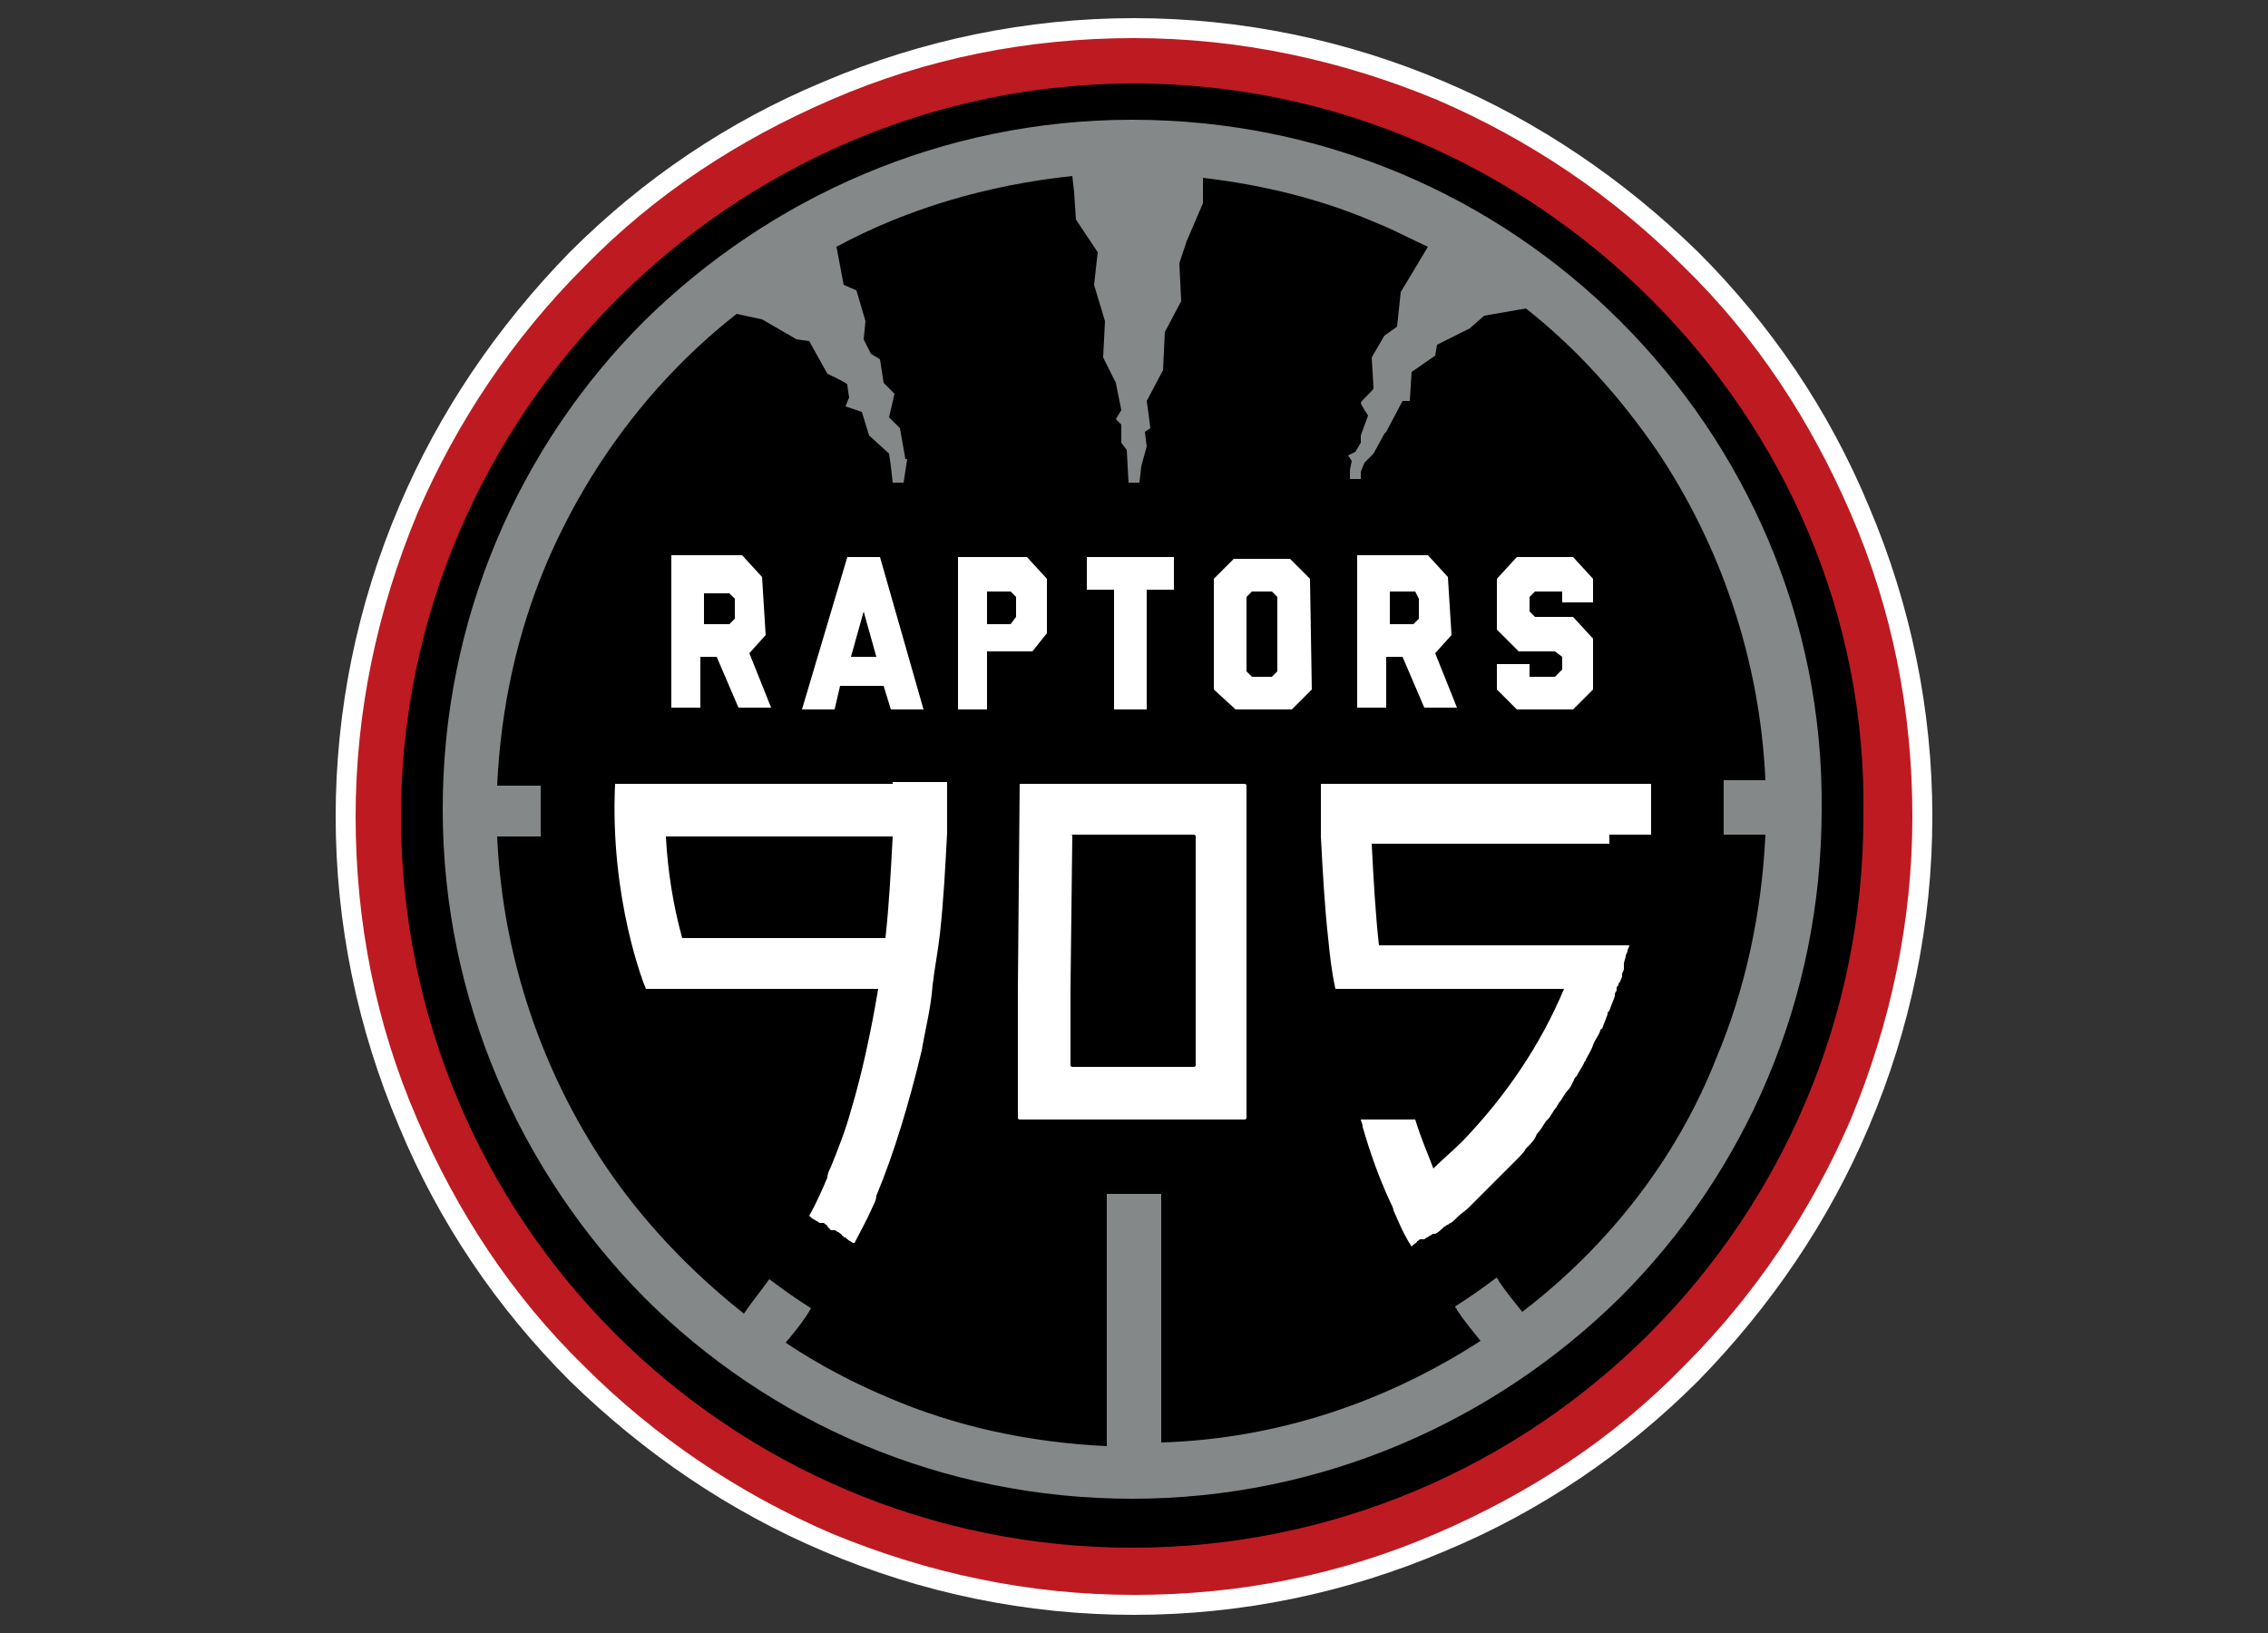
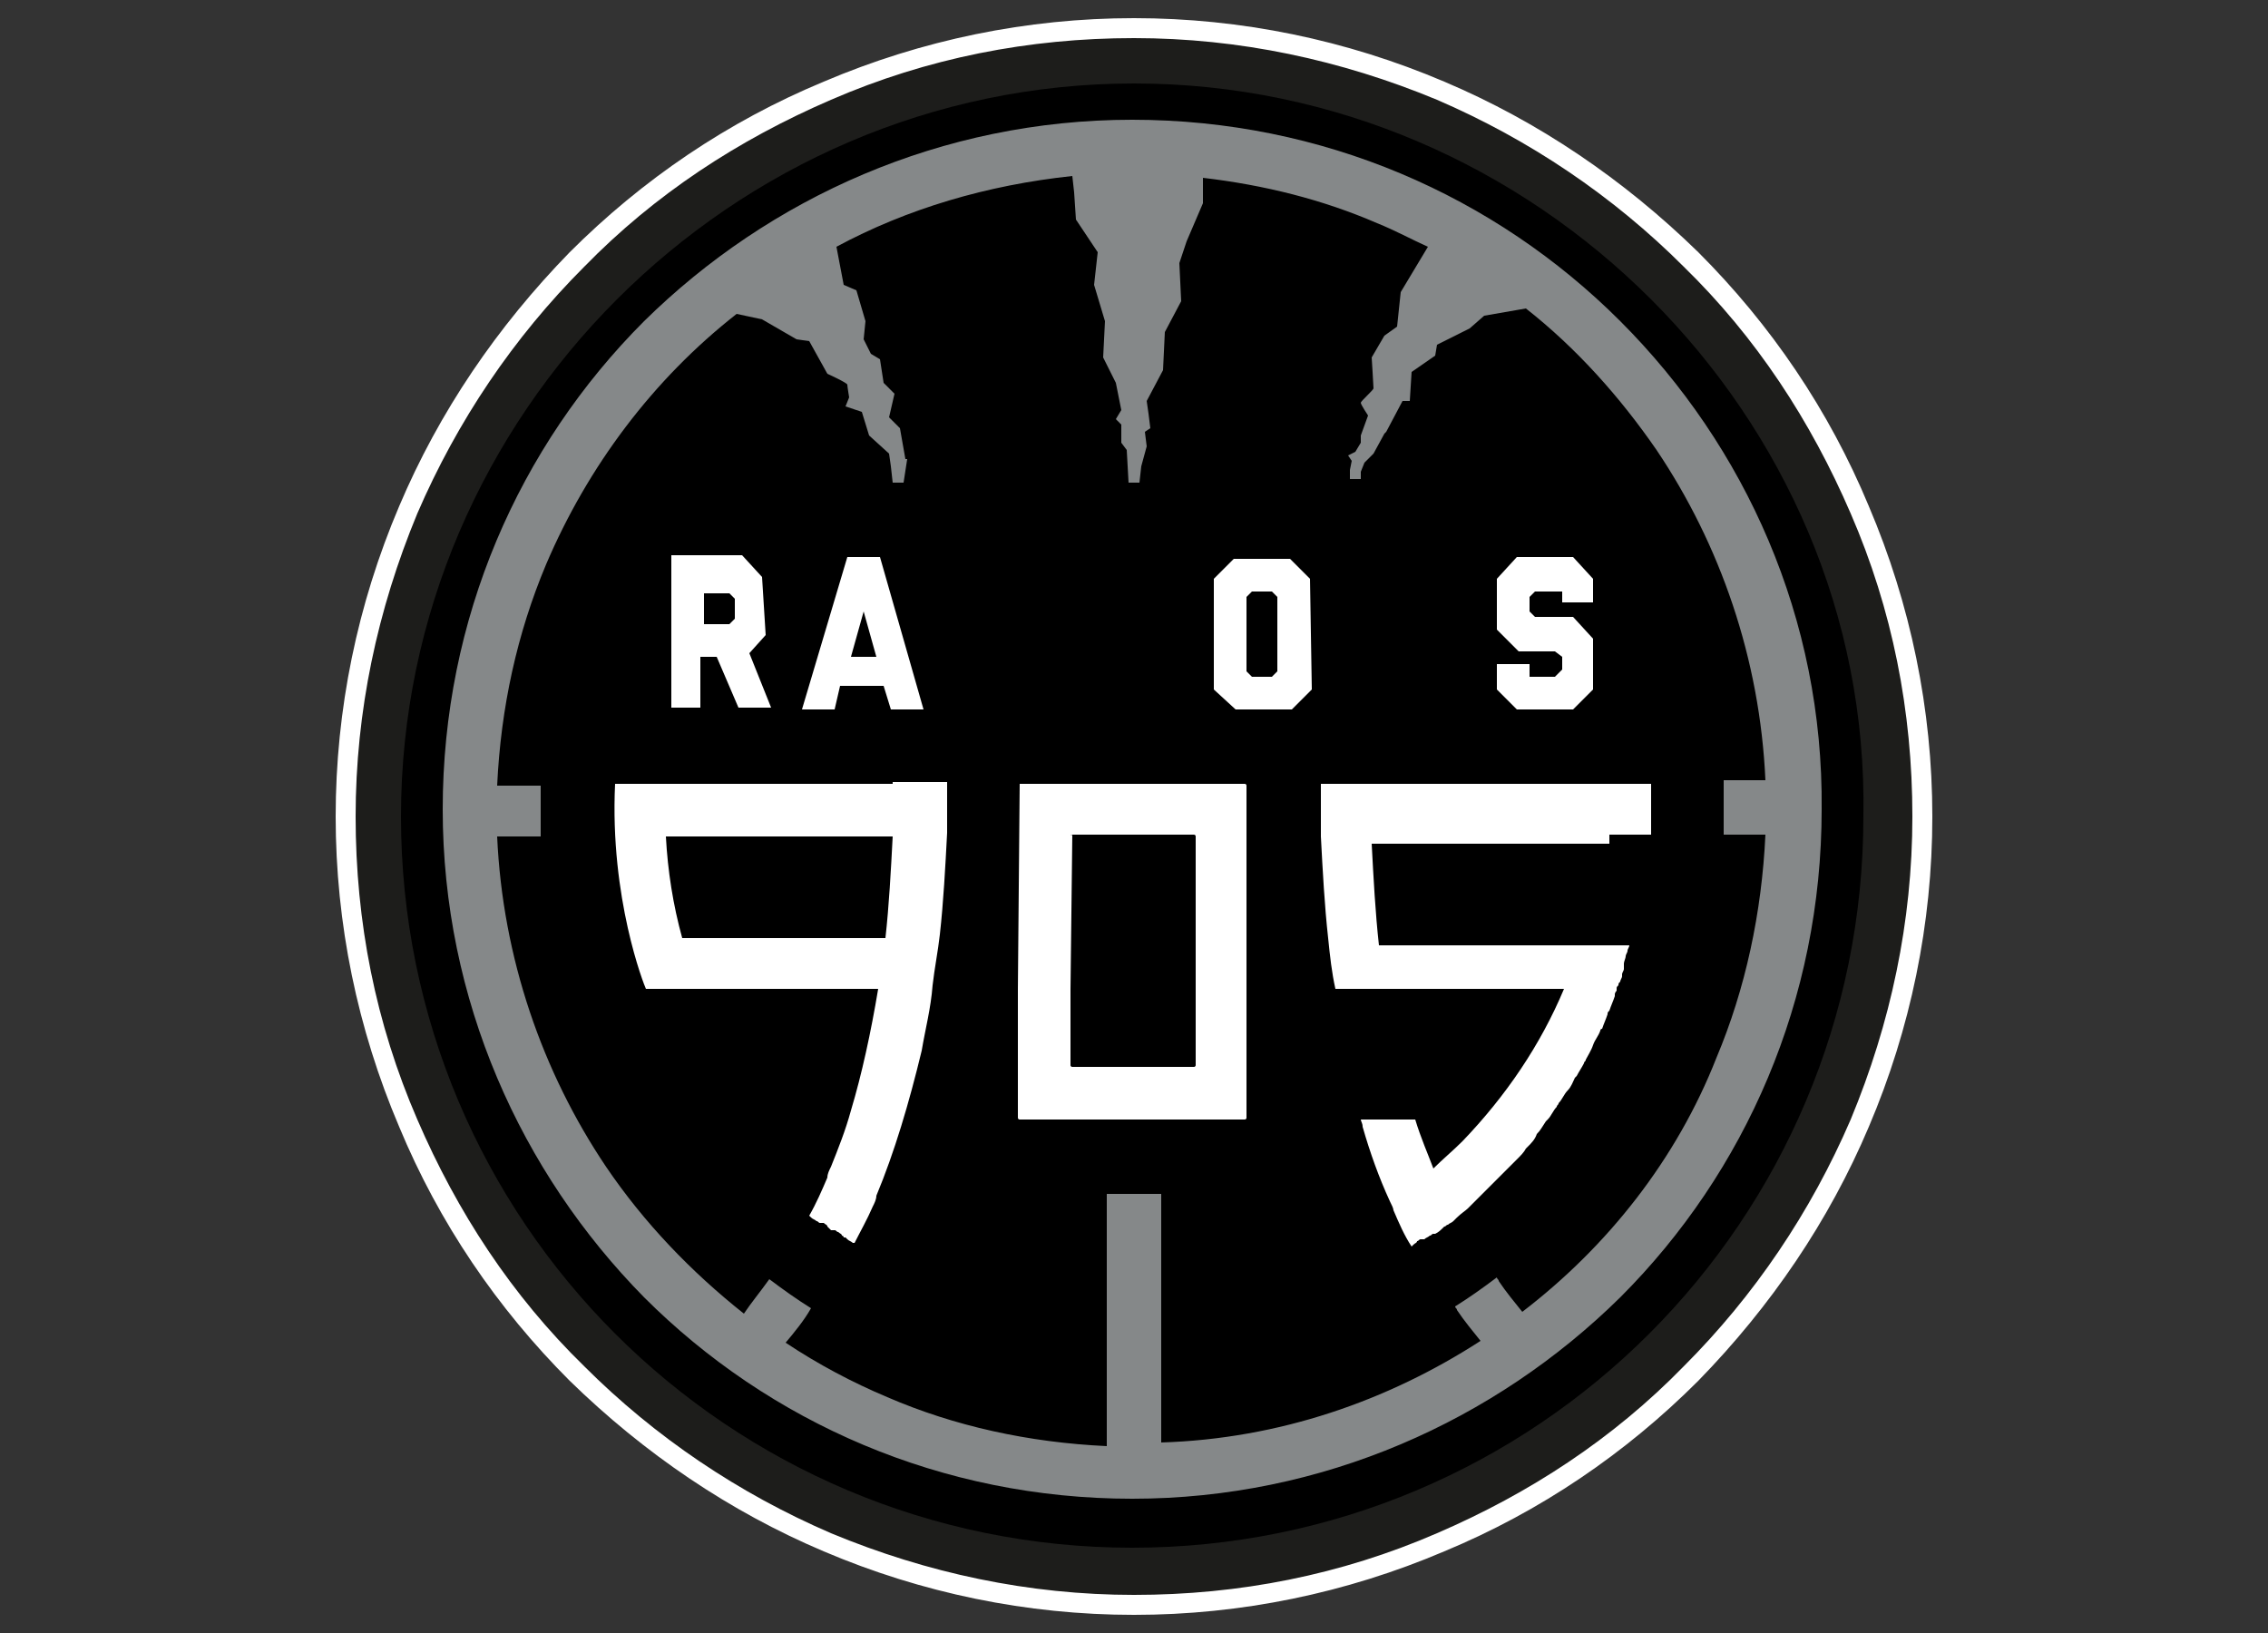
<svg xmlns="http://www.w3.org/2000/svg" version="1.1" baseProfile="tiny" id="Layer_1" x="0px" y="0px" viewBox="0 0 125 90" xml:space="preserve">
  <rect x="0" y="0" width="125" height="90" fill="#333333" stroke="none" />
  <g>
    <g>
      <path fill="#1D1D1B" d="M102.5,28.1c-2.2-5.2-5.3-9.8-9.3-13.8c-4-4-8.6-7.1-13.8-9.3c-5.4-2.3-11-3.4-16.9-3.4h0    C56.6,1.6,51,2.7,45.6,5c-5.2,2.2-9.8,5.3-13.8,9.3c-4,4-7.1,8.6-9.3,13.8c-2.3,5.4-3.4,11-3.4,16.9c0,5.9,1.1,11.5,3.4,16.9    c2.2,5.2,5.3,9.8,9.3,13.8c4,4,8.6,7.1,13.8,9.3c5.4,2.3,11,3.4,16.9,3.4c5.9,0,11.6-1.1,16.9-3.4c5.2-2.2,9.8-5.3,13.8-9.3    c4-4,7.1-8.6,9.3-13.8c2.3-5.4,3.4-11,3.4-16.9C105.9,39.1,104.8,33.5,102.5,28.1" />
    </g>
    <g>
      <g>
-         <path fill="#BD1B21" d="M102.5,28.1c-2.2-5.2-5.3-9.8-9.3-13.8c-4-4-8.6-7.1-13.8-9.3c-5.4-2.3-11-3.4-16.9-3.4h0     C56.6,1.6,51,2.7,45.6,5c-5.2,2.2-9.8,5.3-13.8,9.3c-4,4-7.1,8.6-9.3,13.8c-2.3,5.4-3.4,11-3.4,16.9c0,5.9,1.1,11.5,3.4,16.9     c2.2,5.2,5.3,9.8,9.3,13.8c4,4,8.6,7.1,13.8,9.3c5.4,2.3,11,3.4,16.9,3.4c5.9,0,11.6-1.1,16.9-3.4c5.2-2.2,9.8-5.3,13.8-9.3     c4-4,7.1-8.6,9.3-13.8c2.3-5.4,3.4-11,3.4-16.9C105.9,39.1,104.8,33.5,102.5,28.1" />
        <path fill="#FFFFFF" d="M62.5,89c-5.9,0-11.7-1.2-17.1-3.5c-5.2-2.2-9.9-5.4-14-9.4c-4-4-7.2-8.7-9.4-14     c-2.3-5.4-3.5-11.2-3.5-17.1c0-5.9,1.2-11.7,3.5-17.1c2.2-5.2,5.4-9.9,9.4-14c4-4,8.7-7.2,14-9.4C50.8,2.2,56.6,1,62.5,1     c5.9,0,11.7,1.2,17.1,3.5c5.2,2.2,9.9,5.4,14,9.4c4,4,7.2,8.7,9.4,14c2.3,5.4,3.5,11.2,3.5,17.1c0,5.9-1.2,11.7-3.5,17.1     c-2.2,5.2-5.4,9.9-9.4,14c-4,4-8.7,7.2-14,9.4C74.2,87.8,68.4,89,62.5,89z M62.5,2.1c-5.8,0-11.4,1.1-16.7,3.4     c-5.1,2.2-9.7,5.2-13.6,9.2c-3.9,3.9-7,8.5-9.2,13.6c-2.2,5.3-3.4,10.9-3.4,16.7c0,5.8,1.1,11.4,3.4,16.7     c2.2,5.1,5.2,9.7,9.2,13.6c3.9,3.9,8.5,7,13.6,9.2c5.3,2.2,10.9,3.4,16.7,3.4c5.8,0,11.4-1.1,16.7-3.4c5.1-2.2,9.7-5.2,13.6-9.2     c3.9-3.9,7-8.5,9.2-13.6c2.2-5.3,3.4-10.9,3.4-16.7c0-5.8-1.1-11.4-3.4-16.7c-2.2-5.1-5.2-9.7-9.2-13.6c-3.9-3.9-8.5-7-13.6-9.2     C73.9,3.3,68.3,2.1,62.5,2.1z" />
      </g>
      <g>
        <path d="M91,16.5C83.7,9.2,73.6,4.6,62.5,4.6C51.4,4.6,41.3,9.2,34,16.5C26.7,23.8,22.1,33.9,22.1,45c0,11.1,4.5,21.2,11.8,28.5     c7.3,7.3,17.4,11.8,28.5,11.8c11.1,0,21.2-4.5,28.5-11.8c7.3-7.3,11.8-17.4,11.8-28.5C102.9,33.9,98.3,23.8,91,16.5" />
      </g>
      <g>
        <path fill="#FFFFFF" d="M56.2,43.2C56.2,43.2,56.1,43.3,56.2,43.2l-0.1,11.3v7.1c0,0,0,0.1,0.1,0.1h12.4c0,0,0.1,0,0.1-0.1v-1.3     v-5.7V43.3c0,0,0-0.1-0.1-0.1H56.2z M59.1,46h6.7c0,0,0.1,0,0.1,0.1v8.4v4.2c0,0,0,0.1-0.1,0.1h-6.7c0,0-0.1,0-0.1-0.1v-4.2     L59.1,46C59,46.1,59,46,59.1,46" />
      </g>
      <g>
        <path fill="#FFFFFF" d="M88.7,46H91v-2.8H75.6h-2.8v2.9c0.1,1.9,0.2,3.8,0.4,5.6c0.1,1,0.2,1.9,0.4,2.8h2.9H79h7.2     c-1.3,3.1-3.2,5.9-5.6,8.4c-0.5,0.5-1.1,1-1.6,1.5c-0.3-0.8-0.7-1.7-1-2.7h-3c0,0.1,0.1,0.2,0.1,0.4c0.4,1.4,0.9,2.8,1.5,4.1     c0.1,0.2,0.2,0.4,0.2,0.5c0.3,0.7,0.6,1.4,1,2c0,0,0,0,0,0l0,0c0,0,0,0,0,0c0,0,0.1-0.1,0.1-0.1c0.1-0.1,0.2-0.1,0.2-0.2     c0.1,0,0.1-0.1,0.2-0.1c0,0,0,0,0.1,0c0,0,0,0,0.1,0c0.1-0.1,0.2-0.1,0.3-0.2c0.1,0,0.1-0.1,0.2-0.1c0,0,0,0,0.1,0c0,0,0,0,0,0     c0.2-0.1,0.3-0.2,0.5-0.4c0,0,0,0,0,0l0,0c0.1,0,0.1-0.1,0.2-0.1c0.1-0.1,0.2-0.1,0.3-0.2c0,0,0,0,0.1-0.1c0,0,0,0,0,0v0     c0,0,0.1-0.1,0.1-0.1c0.2-0.2,0.5-0.4,0.6-0.5c0,0,0,0,0,0c0,0,0,0,0,0h0l0,0c0.2-0.2,0.4-0.4,0.6-0.6c0,0,0.1-0.1,0.1-0.1     c0.2-0.2,0.4-0.4,0.6-0.6c0,0,0.1-0.1,0.1-0.1c0.2-0.2,0.4-0.4,0.6-0.6c0,0,0,0,0,0c0.2-0.2,0.4-0.4,0.6-0.6c0,0,0.1-0.1,0.1-0.1     c0.2-0.2,0.4-0.4,0.5-0.6c0,0,0.1-0.1,0.1-0.1c0.2-0.2,0.4-0.4,0.5-0.7c0,0,0,0,0,0c0.2-0.2,0.3-0.4,0.5-0.7c0,0,0.1-0.1,0.1-0.1     c0.2-0.2,0.3-0.5,0.5-0.7c0-0.1,0.1-0.1,0.1-0.2c0.2-0.2,0.3-0.5,0.5-0.7c0.2-0.2,0.3-0.5,0.4-0.7c0,0,0.1-0.1,0.1-0.1     c0.1-0.2,0.3-0.5,0.4-0.7c0-0.1,0.1-0.1,0.1-0.2c0.1-0.2,0.3-0.5,0.4-0.8l0,0c0.1-0.3,0.3-0.5,0.4-0.8c0,0,0-0.1,0.1-0.1     c0.1-0.3,0.2-0.5,0.3-0.8c0-0.1,0-0.1,0.1-0.2c0.1-0.3,0.2-0.5,0.3-0.8l0,0h0c0,0,0-0.1,0-0.1c0-0.1,0.1-0.2,0.1-0.2     c0,0,0-0.1,0-0.1c0-0.1,0-0.1,0.1-0.2c0-0.1,0-0.1,0.1-0.2c0-0.1,0.1-0.2,0.1-0.3c0,0,0,0,0,0c0,0,0-0.1,0-0.1     c0-0.1,0.1-0.2,0.1-0.3c0,0,0-0.1,0-0.1c0,0,0,0,0-0.1c0,0,0-0.1,0-0.1c0-0.1,0.1-0.3,0.1-0.4c0-0.1,0.1-0.2,0.1-0.3     c0-0.1,0.1-0.2,0.1-0.3h0h0h-2.3h-0.6h-0.9H76c-0.2-1.8-0.3-3.7-0.4-5.6h10.7H88.7z" />
      </g>
      <g>
        <path fill="#FFFFFF" d="M49.2,43.2H36.7h-2.8c-0.3,6.3,1.6,11.1,1.7,11.3c0,0,0,0,0,0h0h0H38h0.6h9.8c-0.4,2.4-0.9,4.7-1.5,6.7     c-0.3,1.1-0.7,2.1-1.1,3.1c-0.1,0.2-0.2,0.4-0.2,0.6c-0.3,0.7-0.6,1.4-1,2.1c0,0,0,0,0,0c0,0,0,0,0,0c0,0,0,0,0,0     c0,0,0,0,0.1,0.1c0.1,0.1,0.2,0.1,0.3,0.2c0.1,0,0.1,0.1,0.2,0.1c0,0,0,0,0.1,0c0,0,0,0,0.1,0c0.1,0.1,0.2,0.1,0.2,0.2     c0.1,0.1,0.1,0.1,0.2,0.2c0,0,0,0,0.1,0c0,0,0,0,0.1,0c0.1,0,0.1,0.1,0.2,0.1c0.1,0.1,0.2,0.1,0.2,0.2c0,0,0.1,0,0.1,0.1     c0,0,0,0,0.1,0c0,0,0.1,0.1,0.1,0.1c0.1,0.1,0.2,0.1,0.3,0.2c0,0,0,0,0.1,0c0,0,0,0,0,0c0,0,0,0,0,0c0.3-0.6,0.7-1.3,1-2     c0.1-0.2,0.2-0.4,0.2-0.6c1-2.4,1.8-5.1,2.5-8c0.2-1.2,0.5-2.3,0.6-3.6c0.1-0.9,0.3-1.9,0.4-2.8c0.2-1.8,0.3-3.7,0.4-5.6     c0,0,0,0,0,0v-2.8H49.2z M48.8,51.7H37.6c-0.5-1.8-0.8-3.7-0.9-5.6h12.5C49.1,48,49,49.9,48.8,51.7" />
      </g>
      <g>
        <path fill="#858889" d="M89.3,17.7C82.4,10.8,72.9,6.6,62.4,6.6c-10.5,0-20,4.3-26.9,11.1c-6.9,6.9-11.1,16.4-11.1,26.9     c0,10.5,4.3,20,11.1,26.9c6.9,6.9,16.4,11.1,26.9,11.1c10.5,0,20-4.3,26.9-11.1c6.9-6.9,11.1-16.4,11.1-26.9     C100.5,34.1,96.2,24.6,89.3,17.7 M83.9,72.3L83.9,72.3c-0.4-0.5-0.9-1.1-1.3-1.7c0-0.1-0.1-0.1-0.1-0.2c-0.8,0.6-1.5,1.1-2.3,1.6     c0,0.1,0.1,0.1,0.1,0.2c0.4,0.6,0.9,1.2,1.3,1.7c-5.1,3.3-11.1,5.4-17.6,5.6v-0.9v-1.5V65.8h-3v11.5v1.5v0.9     c-4.3-0.2-8.4-1.1-12.1-2.7c-1.9-0.8-3.8-1.8-5.6-3c0.5-0.6,1-1.2,1.4-1.9c-0.8-0.5-1.5-1-2.3-1.6c-0.5,0.7-1,1.3-1.4,1.9l0,0     c-2.9-2.3-5.5-5-7.6-8.1c-3.5-5.2-5.7-11.5-6-18.2h1.4h1h0v-2.8h-1h-1.4c0.2-4.3,1.1-8.4,2.7-12.2c2.3-5.4,5.9-10.2,10.5-13.8     l1.4,0.3l1.9,1.1l0.7,0.1l1,1.8c0,0,1.1,0.5,1.1,0.6c0,0.1,0.1,0.7,0.1,0.7l-0.2,0.5l0.9,0.3l0.4,1.3L49,25l0.1,0.7l0.1,0.9h0.6     l0.2-1.3h-0.1l-0.3-1.7L49,23l0.3-1.3l-0.6-0.6l-0.2-1.3L48,19.5l-0.4-0.8l0.1-1L47.2,16l-0.7-0.3l-0.4-2.1     c3.9-2.1,8.3-3.4,13-3.9l0.1,0.9l0.1,1.5l1.2,1.8l-0.2,1.8l0.6,2l-0.1,2l0.7,1.4l0.3,1.5l-0.3,0.5l0.3,0.3l0,1l0.3,0.4l0.1,1.8     h0.6l0.1-0.9l0.3-1.1l-0.1-0.8l0.3-0.2l-0.1-0.8l-0.1-0.7l0.9-1.7l0.1-2.1l0.9-1.7l-0.1-2.1l0.4-1.2l0.9-2.1l0-1.4l0,0     c3.4,0.4,6.6,1.2,9.6,2.5c1,0.4,1.9,0.9,2.8,1.3l-1.5,2.5l-0.2,1.9l-0.7,0.5l-0.7,1.2c0,0,0.1,1.6,0.1,1.7c0,0.1-0.7,0.7-0.7,0.8     c0,0.1,0.4,0.7,0.4,0.7l-0.4,1.1v0.4l-0.3,0.5l-0.4,0.2l0.2,0.3l-0.1,0.5l0,0.5h0.6l0-0.4l0.2-0.5l0.5-0.5l0.6-1.1l0.1-0.1     l0.9-1.7l0.4,0l0.1-1.6l1.3-0.9l0.1-0.6l1.8-0.9l0.8-0.7l2.3-0.4c2.8,2.2,5.2,4.9,7.2,7.8c3.5,5.2,5.7,11.5,6,18.2h-2.2h-0.1V46     h0h0.1h2.2c-0.2,4.3-1.1,8.5-2.7,12.3C92.4,63.9,88.6,68.7,83.9,72.3" />
      </g>
      <g>
        <polygon fill="#FFFFFF" points="84.3,32.9 84.6,32.6 85.7,32.6 86.1,32.6 86.1,33.2 87.8,33.2 87.8,31.9 86.7,30.7 83.6,30.7      82.5,31.9 82.5,34.7 82.5,34.7 83.7,35.9 85.7,35.9 86.1,36.2 86.1,36.9 85.7,37.3 84.3,37.3 84.3,36.6 82.5,36.6 82.5,38      83.6,39.1 86.7,39.1 87.8,38 87.8,35.2 86.7,34 84.6,34 84.3,33.7    " />
      </g>
      <g>
        <path fill="#FFFFFF" d="M42.2,35l-0.9,1l1.2,3l-1.8,0l-1.2-2.8h-0.9l0,2.8l-1.6,0v-8.4h3.9l1.1,1.2L42.2,35z M38.8,34.4h1.4     l0.3-0.3l0-1.1l-0.3-0.3l-1.4,0L38.8,34.4z" />
      </g>
      <g>
-         <path fill="#FFFFFF" d="M54.4,36l0,3.1h-1.6l0-8.4l3.8,0l1.1,1.2l0,3l-0.8,1H54.4z M54.4,34.4h1.3L56,34l0-1.1l-0.3-0.3l-1.3,0     L54.4,34.4z" />
-       </g>
+         </g>
      <g>
        <path fill="#FFFFFF" d="M72.3,38l-1.1,1.1h-3.1L66.9,38v-6.1l1.1-1.1l3.1,0l1.1,1.1L72.3,38z M69,32.6l-0.3,0.3l0,4.1l0.3,0.3     l1.1,0l0.3-0.3l0-4.1l-0.3-0.3H69z" />
      </g>
      <g>
-         <path fill="#FFFFFF" d="M80,35l-0.9,1l1.2,3l-1.8,0l-1.2-2.8l-0.9,0v2.8h-1.6v-8.4h3.9l1.1,1.2L80,35z M76.5,34.4l1.4,0l0.3-0.3     l0-1.1L78,32.6l-1.4,0V34.4z" />
-       </g>
+         </g>
      <g>
        <path fill="#FFFFFF" d="M50.9,39.1h-1.8l-0.4-1.3l-2.4,0L46,39.1h-1.8l2.5-8.4l1.8,0L50.9,39.1z M48.3,36.2l-0.7-2.5l-0.7,2.5     H48.3z" />
      </g>
      <g>
-         <polygon fill="#FFFFFF" points="64.7,32.5 63.2,32.5 63.2,39.1 61.4,39.1 61.4,32.5 59.9,32.5 59.9,30.7 64.7,30.7    " />
-       </g>
+         </g>
    </g>
  </g>
</svg>